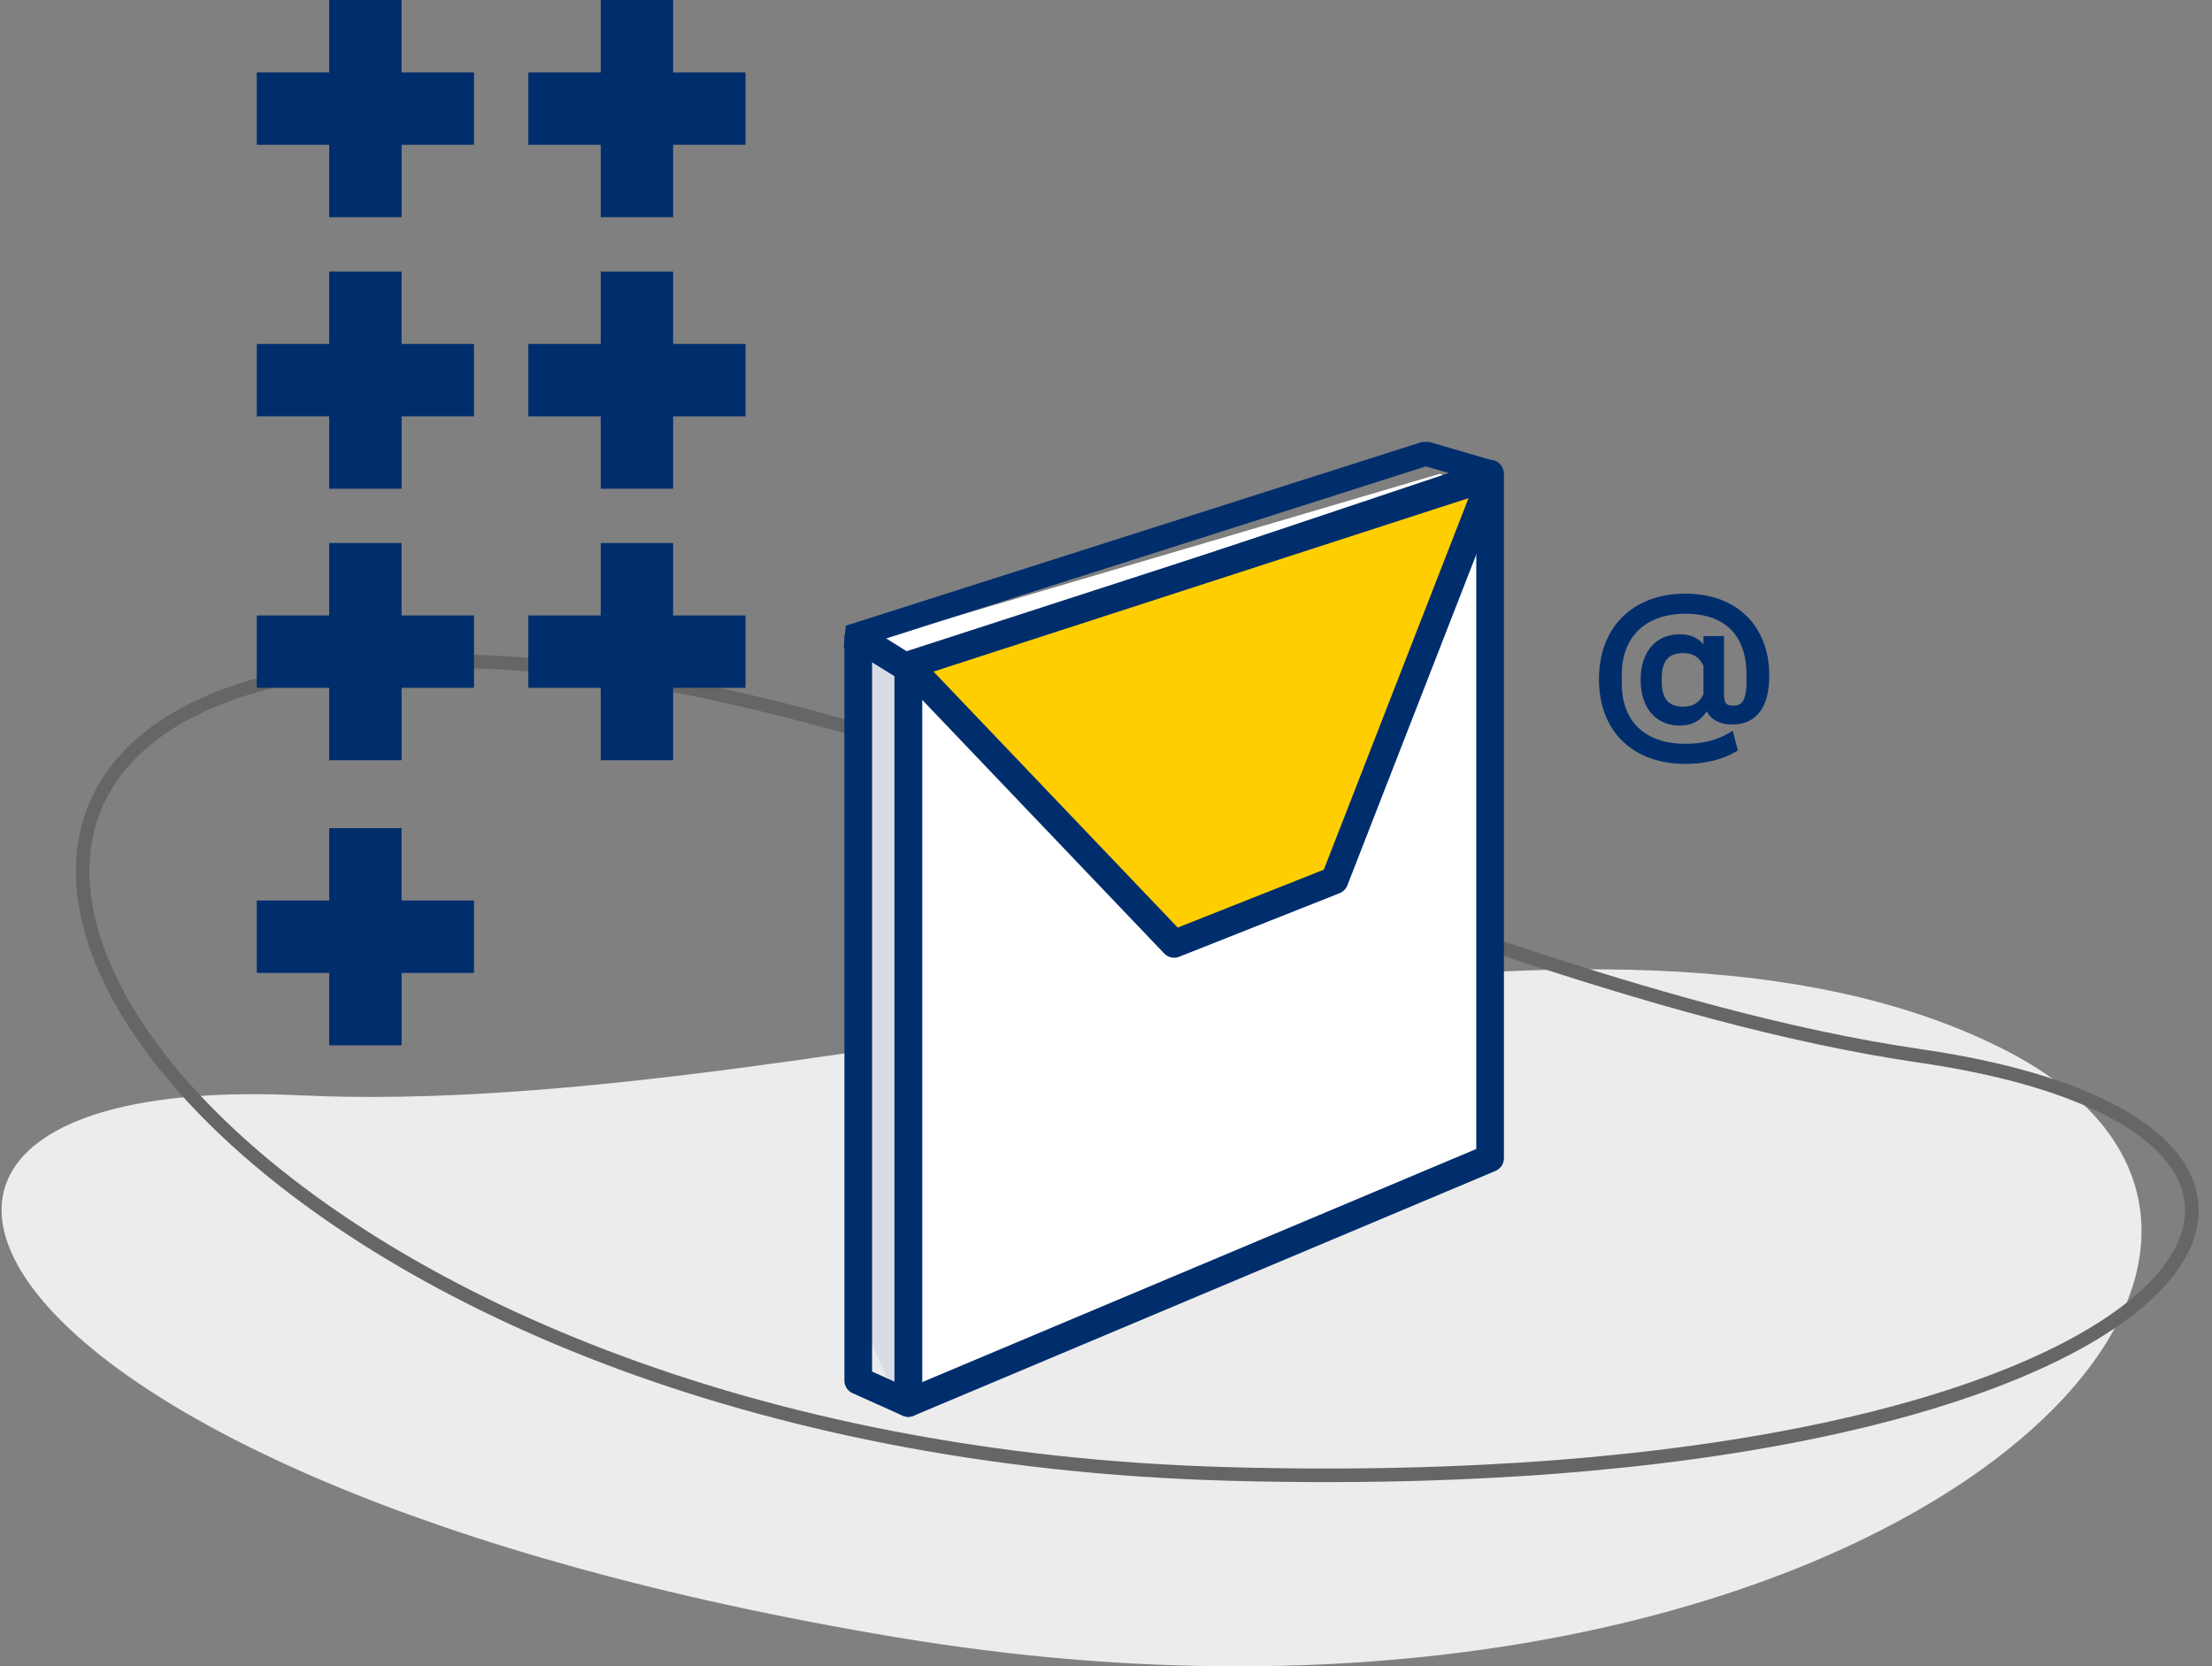
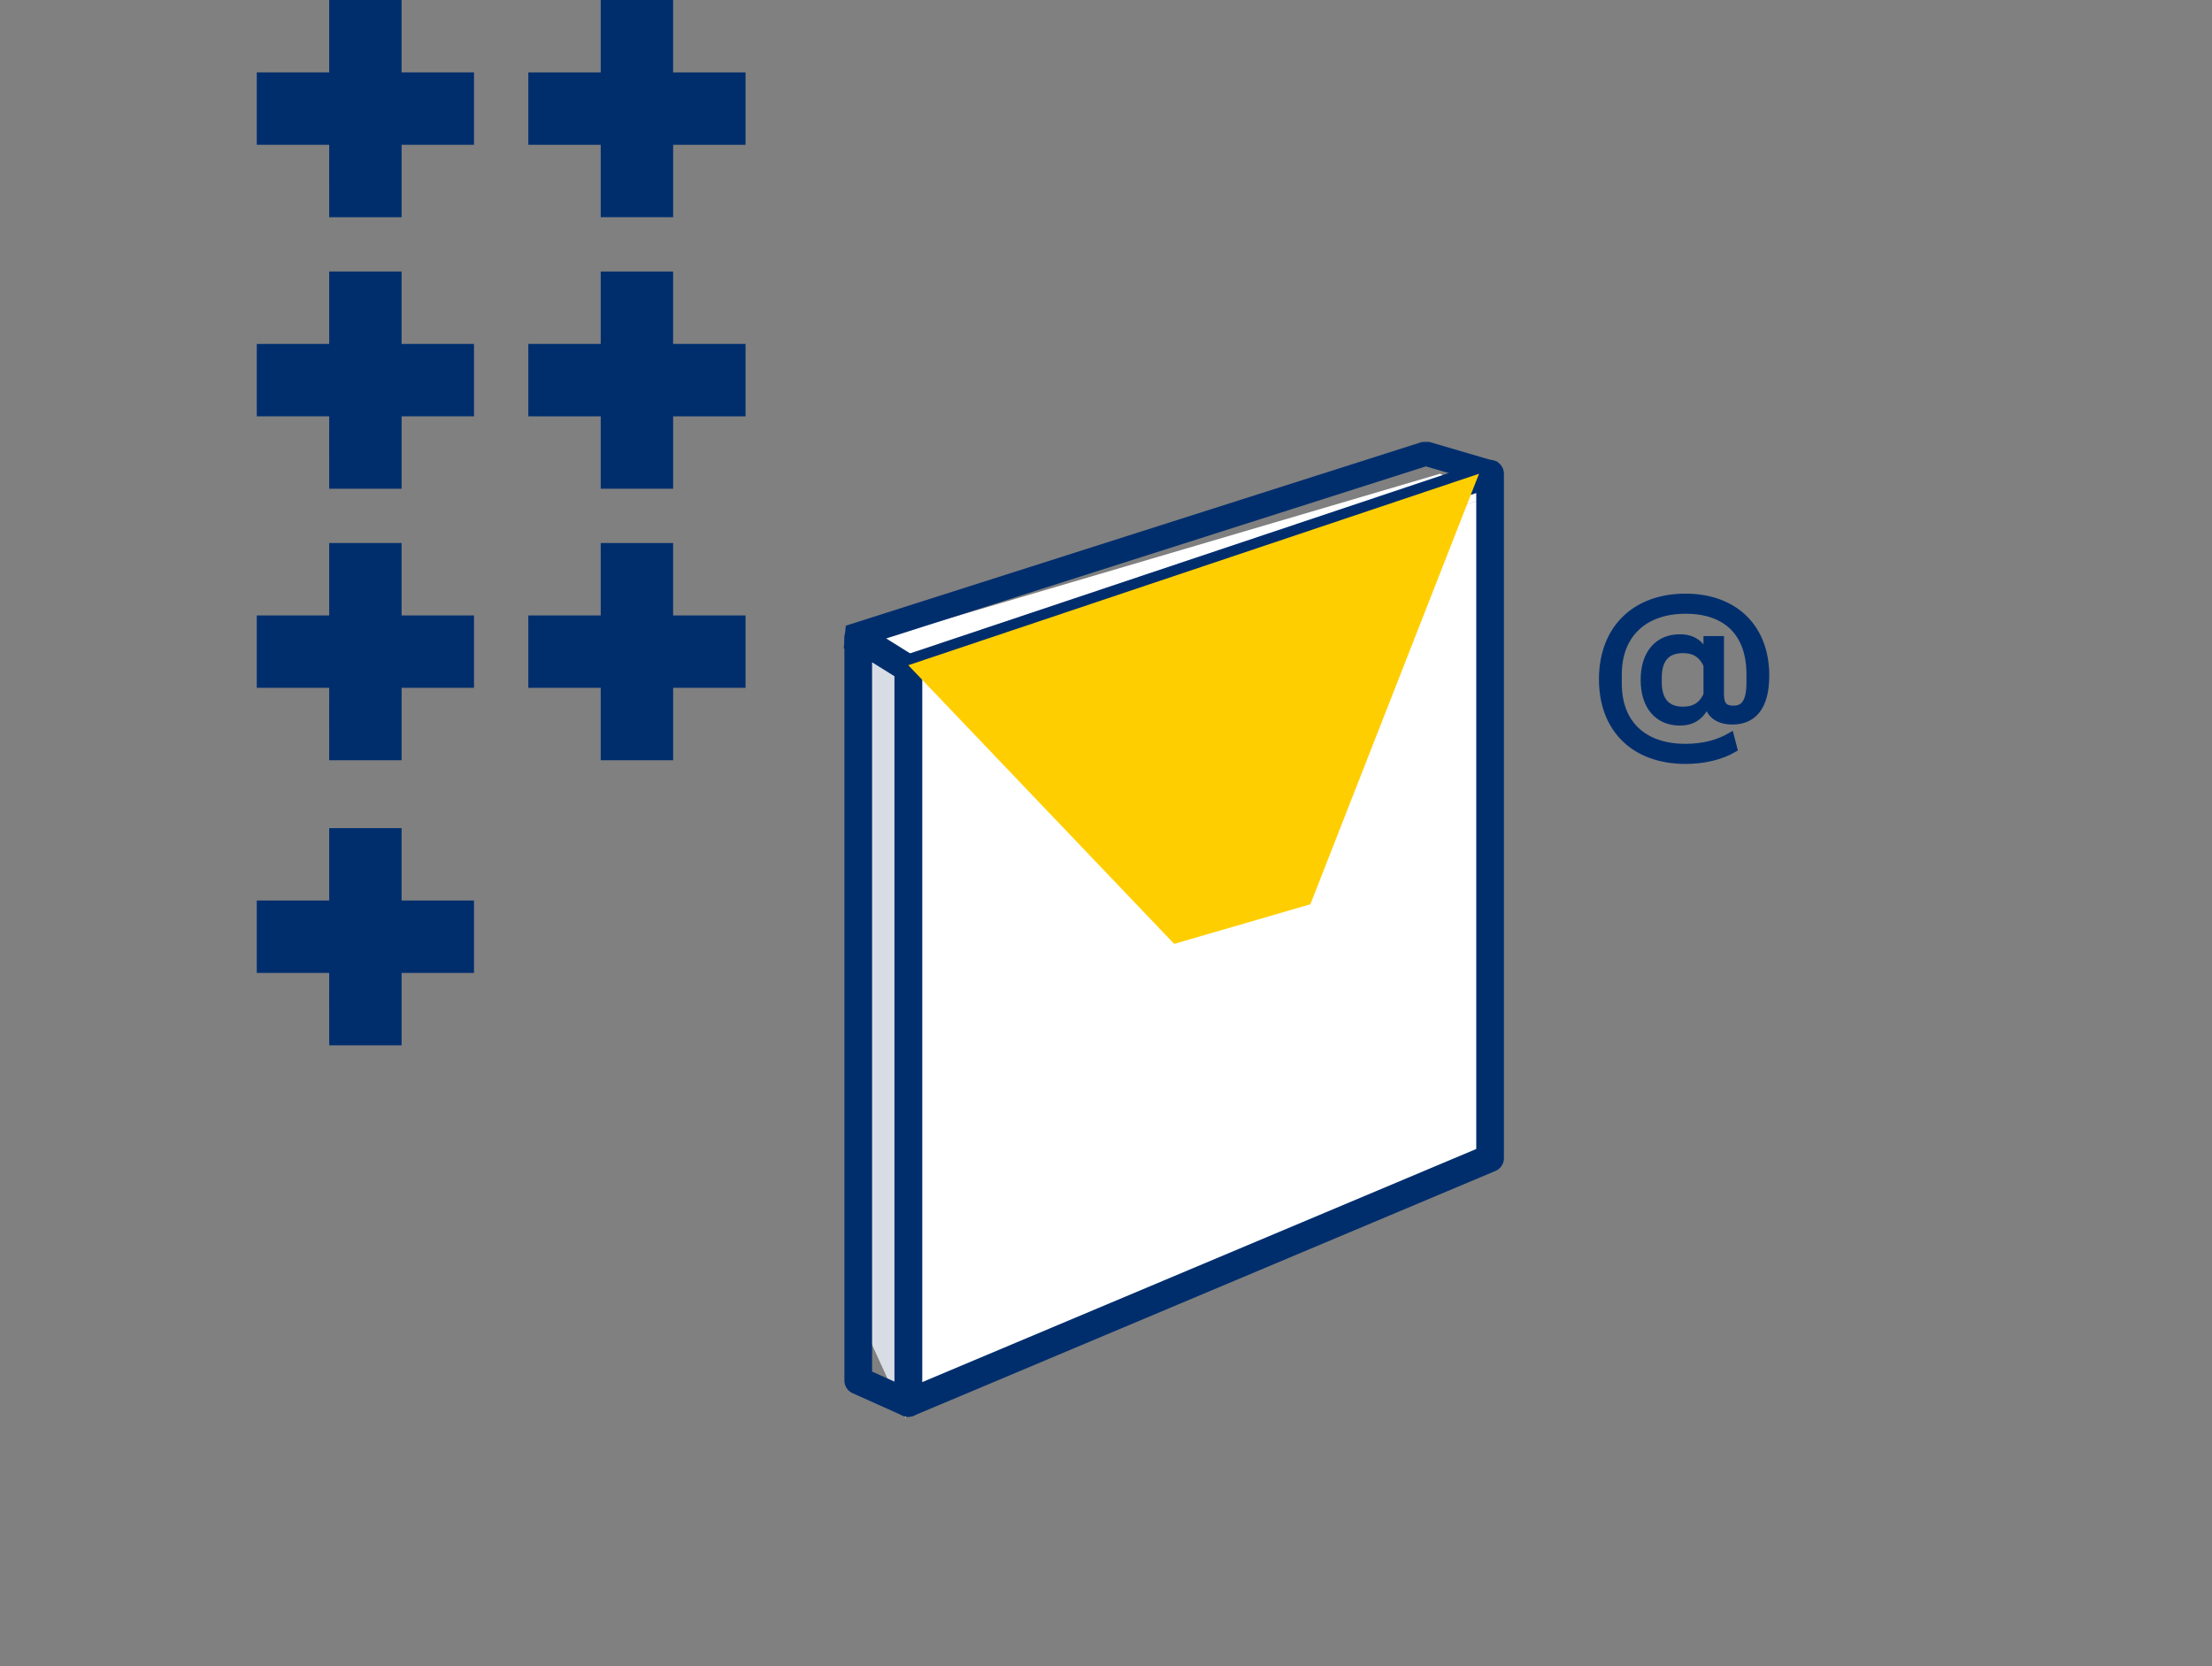
<svg xmlns="http://www.w3.org/2000/svg" width="150px" height="113px" viewBox="0 0 150 113" version="1.1">
  <rect x="0" y="0" width="150" height="113" fill="#808080" stroke="none" />
  <title>img_correo</title>
  <desc>Created with Sketch.</desc>
  <g id="1280" stroke="none" stroke-width="1" fill="none" fill-rule="evenodd">
    <g id="1280_00home" transform="translate(-688, -2815)">
      <g id="Group" transform="translate(-323, 2572)">
        <g id="img_correo" transform="translate(1009.921, 243)">
-           <path d="M20.928,76.108 C-15.505,75.654 -2.229,102.966 62.787,111.443 C127.804,119.921 165.223,82.071 136.04,68.834 C106.856,55.597 57.361,76.561 20.928,76.108 Z" id="Path-2" fill="#ECECEC" transform="translate(73.543, 88.556) rotate(2) translate(-73.543, -88.556) " />
-           <path d="M24.734,63.219 C-11.699,62.765 1.577,90.077 66.593,98.555 C131.61,107.032 169.029,69.182 139.846,55.945 C110.662,42.708 61.167,63.672 24.734,63.219 Z" id="Path-2" stroke="#666666" stroke-width="0.921" transform="translate(77.349, 75.667) scale(-1, 1) rotate(-9) translate(-77.349, -75.667) " />
          <g id="trama" transform="translate(34.695, 35.5) rotate(-360) translate(-34.695, -35.5) translate(17.695, 0)" fill="#002e6d">
            <polygon id="Fill-1" points="5.707 56.159 5.707 61.069 0.797 61.069 0.797 65.979 5.707 65.979 5.708 70.889 10.618 70.889 10.618 65.979 15.527 65.979 15.527 61.069 10.617 61.069 10.617 56.159" />
            <polygon id="Fill-2" points="5.707 18.413 5.707 23.323 0.797 23.323 0.797 28.233 5.707 28.233 5.708 33.143 10.618 33.143 10.618 28.233 15.527 28.233 15.527 23.323 10.617 23.323 10.617 18.413" />
            <polygon id="Fill-2-Copy" points="24.12 18.413 24.12 23.323 19.21 23.323 19.21 28.233 24.12 28.233 24.12 33.143 29.031 33.143 29.031 28.233 33.94 28.233 33.94 23.323 29.03 23.323 29.03 18.413" />
            <polygon id="Fill-3" points="5.707 36.825 5.707 41.736 0.797 41.736 0.797 46.645 5.707 46.645 5.708 51.556 10.618 51.556 10.618 46.645 15.527 46.645 15.527 41.736 10.617 41.736 10.617 36.825" />
            <polygon id="Fill-3-Copy" points="24.12 36.825 24.12 41.736 19.21 41.736 19.21 46.645 24.12 46.645 24.12 51.556 29.031 51.556 29.031 46.645 33.94 46.645 33.94 41.736 29.03 41.736 29.03 36.825" />
            <polygon id="Fill-4" points="5.707 2.27373675e-13 5.707 4.91 0.797 4.91 0.797 9.82 5.707 9.82 5.708 14.73 10.618 14.73 10.618 9.82 15.527 9.82 15.527 4.91 10.617 4.91 10.617 2.27373675e-13" />
            <polygon id="Fill-4-Copy" points="24.12 2.27373675e-13 24.12 4.91 19.21 4.91 19.21 9.82 24.12 9.82 24.12 14.73 29.031 14.73 29.031 9.82 33.94 9.82 33.94 4.91 29.03 4.91 29.03 2.27373675e-13" />
          </g>
          <polygon id="Fill-20" fill="#FFFFFF" points="59.278 43.749 98.731 32.128 102.125 33.717 62.672 45.338" />
          <polygon id="Stroke-22" stroke="#002e6d" stroke-width="1.657" stroke-linejoin="bevel" points="58.685 43.221 97.759 30.761 102.424 32.128 62.672 45.338" />
          <polygon id="Fill-24" fill="#FFFFFF" points="102.125 33.717 62.672 45.338 62.672 95.143 102.125 78.542" />
          <polygon id="Stroke-26" stroke="#002e6d" stroke-width="1.877" stroke-linejoin="round" points="62.672 45.338 62.672 95.143 102.125 78.542 102.125 32.128" />
          <polygon id="Fill-56" fill="#D7DCE5" points="59.562 43.708 59.562 89.764 62.492 96.184 62.492 45.01" />
          <polygon id="Stroke-30" stroke="#002e6d" stroke-width="1.877" stroke-linejoin="round" points="59.278 93.623 62.672 95.143 62.672 45.338 59.278 43.221" />
          <polygon id="Fill-34" fill="#FFCE00" points="101.375 32.128 62.672 45.111 80.701 64.009 89.938 61.324" />
-           <polyline id="Path" stroke="#002e6d" stroke-width="1.877" stroke-linejoin="round" points="102.125 32.322 62.672 45.111 80.701 64.009 91.573 59.7 101.856 33.306" />
          <path d="M115.383,51.556 C116.588,51.556 117.75,51.291 118.639,50.776 L118.424,49.942 C117.635,50.401 116.616,50.693 115.383,50.693 C112.527,50.693 110.806,49.093 110.806,46.352 L110.806,45.74 C110.806,43.026 112.556,41.371 115.383,41.371 C118.166,41.371 119.759,42.929 119.759,45.726 L119.759,46.282 C119.759,47.562 119.4,48.105 118.625,48.105 C118.022,48.105 117.736,47.841 117.736,47.075 L117.736,43.388 L116.846,43.388 L116.846,44.668 C116.53,43.736 115.928,43.263 114.995,43.263 C113.532,43.263 112.585,44.306 112.585,46.101 C112.585,47.896 113.517,48.954 114.995,48.954 C115.928,48.954 116.545,48.481 116.86,47.521 C116.975,48.564 117.764,48.884 118.553,48.884 C119.988,48.884 120.806,47.896 120.806,45.809 C120.806,42.595 118.725,40.508 115.368,40.508 C111.982,40.508 109.758,42.637 109.758,46.06 C109.758,49.468 111.953,51.556 115.383,51.556 Z M115.21,48.174 C114.048,48.174 113.517,47.465 113.517,46.254 L113.517,45.962 C113.517,44.738 114.048,44.042 115.21,44.042 C115.928,44.042 116.502,44.32 116.846,45.113 L116.846,47.117 C116.502,47.896 115.928,48.174 115.21,48.174 Z" id="@" stroke="#002e6d" stroke-width="0.5" fill="#002e6d" fill-rule="nonzero" />
        </g>
      </g>
    </g>
  </g>
</svg>